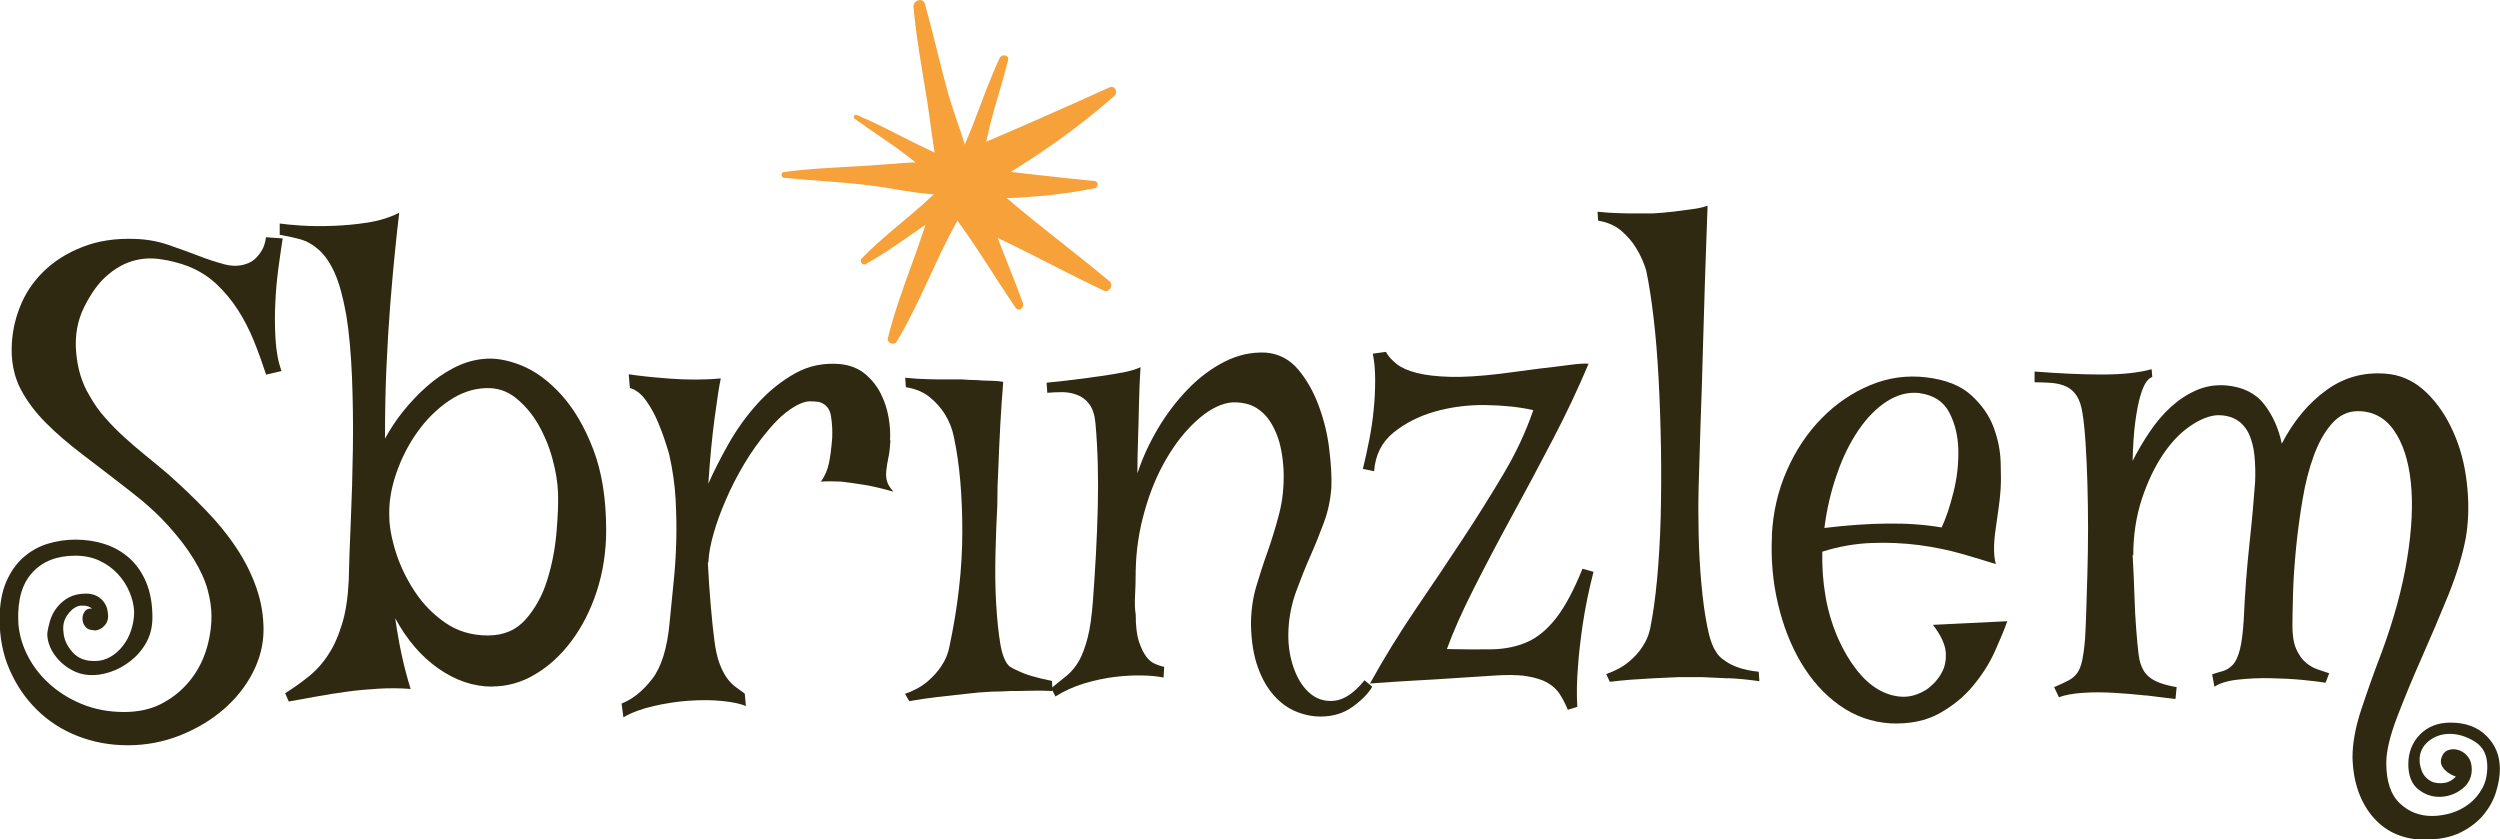
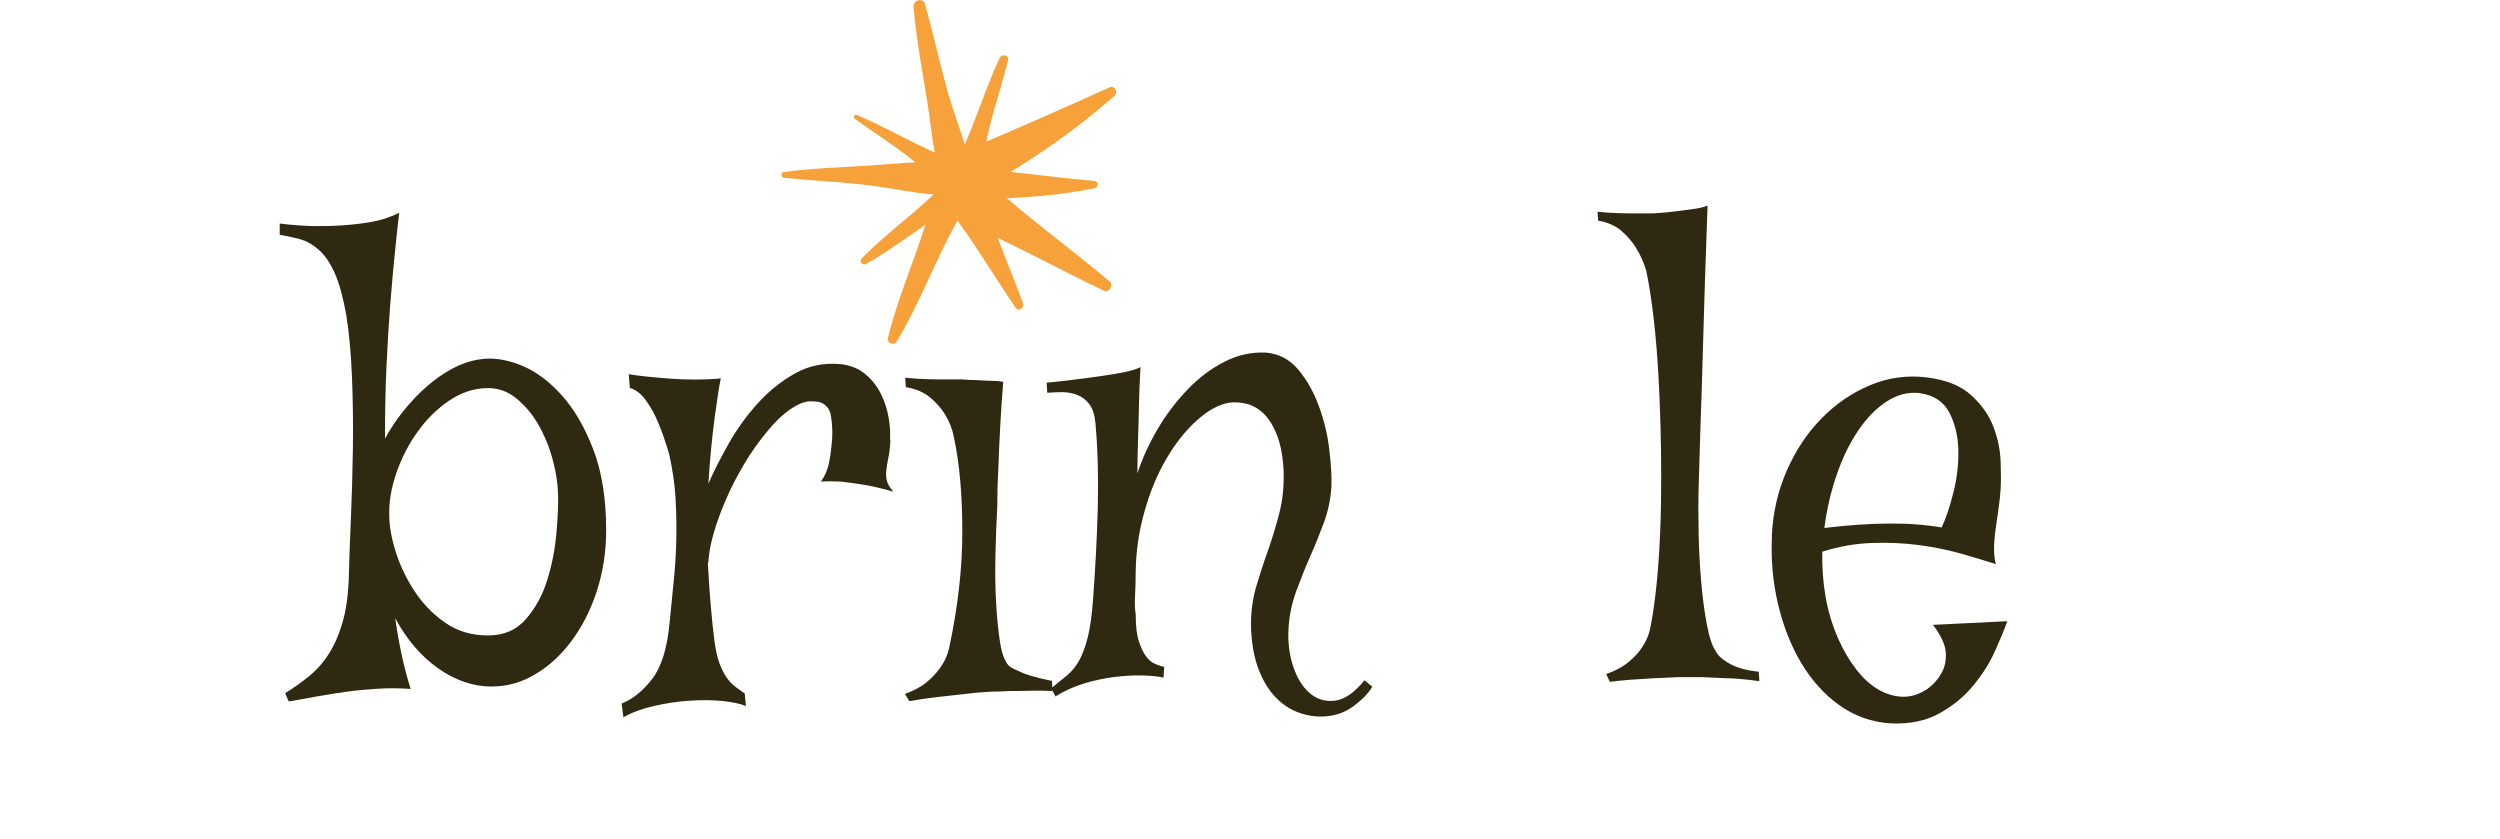
<svg xmlns="http://www.w3.org/2000/svg" id="Ebene_2" viewBox="0 0 193.05 64.82">
  <defs>
    <style>.cls-1{fill:#f6a139;}.cls-2{fill:#2f2912;}</style>
  </defs>
  <g id="Ebene_1-2">
-     <path class="cls-2" d="M7.25,48.66c-.31,0-.53-.09-.67-.28-.14-.18-.21-.38-.21-.6s.06-.41.18-.57c.12-.17.31-.24.55-.21-.18-.18-.49-.26-.92-.23-.34.06-.65.28-.94.67-.29.38-.41.83-.34,1.35.03.55.26,1.07.69,1.56.43.49,1.02.72,1.79.69.4,0,.78-.11,1.15-.32.37-.21.69-.5.96-.85.28-.35.49-.76.64-1.22.15-.46.23-.93.23-1.42-.03-.52-.15-1.03-.37-1.54s-.51-.96-.9-1.38-.85-.75-1.4-1.01c-.55-.26-1.18-.39-1.88-.39-1.41,0-2.51.43-3.3,1.29-.8.86-1.16,2.11-1.1,3.76.03.83.24,1.66.64,2.5.4.84.96,1.6,1.68,2.27.72.67,1.58,1.22,2.57,1.63.99.41,2.09.62,3.28.62,1.1,0,2.07-.21,2.89-.64.83-.43,1.53-.99,2.11-1.68s1.02-1.48,1.31-2.36c.29-.89.44-1.81.44-2.75,0-.61-.1-1.29-.3-2.02-.2-.73-.55-1.51-1.06-2.34-.5-.83-1.17-1.7-2-2.62s-1.87-1.85-3.12-2.8c-1.22-.95-2.38-1.84-3.46-2.66-1.09-.83-2.04-1.64-2.85-2.46-.81-.81-1.45-1.67-1.93-2.57-.47-.9-.71-1.92-.71-3.05s.21-2.23.62-3.28c.41-1.06,1.02-1.98,1.84-2.78.81-.8,1.81-1.43,3.01-1.9,1.19-.47,2.55-.68,4.08-.62.89.03,1.74.18,2.55.46.81.28,1.58.55,2.29.83.72.28,1.4.5,2.04.67.64.17,1.24.15,1.79-.07.24-.09.46-.23.64-.41.15-.15.31-.35.46-.6.15-.24.26-.58.32-1.01l1.29.09c-.09.58-.2,1.32-.32,2.2-.12.89-.21,1.81-.25,2.78-.05.96-.04,1.91.02,2.85.06.93.21,1.74.46,2.41l-1.19.28c-.28-.86-.59-1.72-.94-2.59-.35-.87-.77-1.68-1.24-2.41s-1.02-1.39-1.63-1.97c-.61-.58-1.33-1.04-2.16-1.38-.73-.28-1.48-.47-2.23-.57-.75-.11-1.47-.05-2.16.16-.69.21-1.35.6-1.97,1.15-.63.55-1.2,1.35-1.72,2.39-.52,1.04-.73,2.2-.62,3.49s.45,2.4,1.03,3.35c.34.61.74,1.19,1.22,1.72.47.54.97,1.04,1.49,1.51.52.47,1.06.94,1.63,1.4.57.46,1.12.92,1.67,1.38,1.07.95,2.07,1.9,2.98,2.85.92.95,1.71,1.92,2.36,2.91.66.99,1.17,2.02,1.54,3.08s.55,2.13.55,3.24-.28,2.23-.83,3.3c-.55,1.07-1.31,2.02-2.27,2.85-.96.83-2.08,1.49-3.35,2-1.27.5-2.61.76-4.02.76s-2.67-.24-3.88-.71c-1.21-.47-2.26-1.15-3.14-2.02-.89-.87-1.59-1.9-2.11-3.08-.52-1.18-.78-2.49-.78-3.92,0-1.13.17-2.09.5-2.87.34-.78.78-1.42,1.33-1.9.55-.49,1.18-.84,1.88-1.06.7-.21,1.42-.32,2.16-.32s1.51.11,2.23.34,1.35.59,1.91,1.08c.55.49.99,1.12,1.31,1.88.32.77.48,1.67.48,2.71,0,.73-.16,1.38-.48,1.95-.32.57-.73,1.04-1.22,1.42-.49.38-1.02.67-1.58.85-.57.18-1.09.26-1.58.23-.49-.03-.93-.15-1.33-.37-.4-.21-.74-.47-1.03-.78-.29-.31-.51-.63-.67-.99-.15-.35-.23-.7-.23-1.03.03-.31.1-.64.21-1.01s.28-.71.53-1.03.55-.58.92-.78c.37-.2.81-.3,1.33-.3.49,0,.89.15,1.19.44.31.29.47.65.5,1.08.06.37-.02.68-.25.94-.23.26-.51.39-.85.39Z" />
    <path class="cls-2" d="M38,53.02c-1.44,0-2.82-.47-4.15-1.4-1.33-.93-2.44-2.23-3.33-3.88.28,1.99.67,3.81,1.19,5.46-.83-.06-1.65-.07-2.48-.02s-1.64.12-2.43.23c-.8.11-1.58.23-2.34.37-.77.14-1.48.27-2.16.39l-.28-.64c.64-.4,1.25-.83,1.84-1.31.58-.47,1.09-1.04,1.51-1.7.43-.66.78-1.45,1.06-2.39.28-.93.44-2.04.5-3.33.03-1.29.08-2.81.16-4.59.08-1.77.13-3.62.16-5.53.03-1.91,0-3.78-.07-5.6-.08-1.82-.22-3.4-.44-4.75-.25-1.38-.54-2.46-.89-3.24-.35-.78-.76-1.38-1.22-1.79s-.95-.69-1.47-.83-1.04-.25-1.56-.34v-.87c.4.06.96.11,1.7.16s1.54.05,2.41.02c.87-.03,1.76-.11,2.66-.25s1.72-.39,2.46-.76c-.09.73-.2,1.71-.32,2.91-.12,1.21-.25,2.58-.37,4.11-.12,1.53-.22,3.18-.3,4.96-.08,1.77-.11,3.6-.11,5.46.4-.73.87-1.45,1.42-2.13s1.15-1.32,1.79-1.88c.64-.57,1.32-1.04,2.04-1.42.72-.38,1.46-.62,2.23-.71.92-.12,1.93.04,3.03.48,1.1.44,2.14,1.21,3.12,2.29.98,1.09,1.8,2.49,2.46,4.22.66,1.73.99,3.8.99,6.22,0,1.68-.25,3.26-.73,4.73s-1.14,2.75-1.95,3.83c-.81,1.09-1.74,1.94-2.8,2.57-1.05.63-2.16.94-3.33.94ZM30.06,39.8c0,.83.17,1.77.5,2.82s.82,2.07,1.45,3.03c.63.96,1.41,1.77,2.36,2.43.95.66,2.05.99,3.3.99s2.2-.42,2.94-1.26c.73-.84,1.29-1.85,1.65-3.03.37-1.18.6-2.39.71-3.65.11-1.25.15-2.28.12-3.08-.03-.83-.18-1.71-.44-2.66-.26-.95-.63-1.83-1.1-2.64-.47-.81-1.05-1.48-1.72-2.02-.67-.54-1.44-.79-2.29-.76-1.01.03-1.97.36-2.89.99-.92.63-1.72,1.42-2.41,2.39-.69.96-1.23,2.02-1.63,3.17-.4,1.15-.58,2.24-.55,3.28Z" />
    <path class="cls-2" d="M68.76,34.02c-.03.52-.08.96-.16,1.33s-.13.7-.16.99c-.03.29-.02.56.05.8.06.25.23.52.5.83-.83-.24-1.58-.42-2.25-.53-.67-.11-1.27-.19-1.79-.25-.58-.03-1.1-.03-1.56,0,.31-.43.51-.9.62-1.42.11-.52.19-1.16.25-1.93.03-.55,0-1.12-.09-1.7-.09-.58-.4-.95-.92-1.1-.21-.03-.44-.05-.69-.05s-.52.07-.83.21c-.31.14-.66.36-1.06.67-.4.31-.84.75-1.33,1.33-.7.83-1.33,1.71-1.88,2.64-.55.93-1.03,1.86-1.42,2.78-.4.92-.71,1.78-.94,2.59-.23.81-.36,1.51-.39,2.09,0,.09-.02.15-.05.18.06,1.19.14,2.31.23,3.35.09,1.04.18,1.93.28,2.66.09.7.22,1.29.39,1.74s.36.83.57,1.12c.21.29.44.53.69.71s.47.35.69.5l.09.96c-.43-.18-1.04-.31-1.84-.39-.8-.08-1.64-.08-2.55-.02-.9.06-1.81.2-2.73.41-.92.21-1.7.5-2.34.87l-.14-1.06c.86-.34,1.64-.97,2.36-1.9.72-.93,1.17-2.39,1.35-4.38.09-.98.19-1.99.3-3.03.11-1.04.18-2.1.21-3.17.03-1.07.01-2.17-.05-3.3-.06-1.13-.23-2.29-.5-3.49-.25-.86-.52-1.65-.83-2.39-.25-.61-.56-1.19-.94-1.72-.38-.54-.8-.86-1.26-.99l-.09-1.06c.37.06.83.12,1.4.18.57.06,1.17.11,1.81.16s1.3.07,1.97.07,1.32-.03,1.93-.09c-.12.55-.28,1.58-.48,3.08-.2,1.5-.36,3.18-.48,5.05.4-.92.92-1.94,1.56-3.08.64-1.13,1.39-2.17,2.25-3.12.86-.95,1.82-1.72,2.89-2.32s2.25-.83,3.53-.71c.76.09,1.4.35,1.9.78.51.43.9.93,1.19,1.51.29.58.49,1.19.6,1.84.11.64.14,1.22.11,1.74Z" />
    <path class="cls-2" d="M69.9,53.57c.7-.24,1.29-.57,1.74-.96.46-.4.81-.8,1.06-1.19.31-.46.5-.93.6-1.42.67-3.12,1.01-6.1,1.01-8.93s-.21-5.26-.64-7.27c-.12-.64-.35-1.24-.69-1.79-.28-.46-.66-.9-1.15-1.31-.49-.41-1.12-.68-1.88-.8l-.05-.73c.61.06,1.19.1,1.72.11.54.02,1,.02,1.4.02h1.29c.37.03.73.05,1.1.05.34.03.68.05,1.03.05s.7.03,1.03.09c-.09,1.1-.17,2.23-.23,3.37-.06,1.15-.11,2.18-.14,3.1-.06,1.07-.09,2.11-.09,3.12-.06,1.13-.11,2.36-.14,3.69-.03,1.33-.02,2.59.05,3.79s.17,2.24.32,3.14c.15.9.4,1.49.73,1.77.18.12.43.25.73.37.24.12.57.25.99.37.41.12.93.25,1.54.37l.05.78c-.61-.03-1.2-.04-1.77-.02-.57.02-1.06.02-1.49.02-.52.03-1.01.05-1.47.05-.64.03-1.33.09-2.07.18-.61.06-1.3.14-2.07.23s-1.5.2-2.2.32l-.32-.55Z" />
    <path class="cls-2" d="M87.85,36.5c.37-1.13.89-2.26,1.56-3.4.67-1.13,1.45-2.15,2.32-3.05.87-.9,1.82-1.61,2.85-2.13,1.03-.52,2.09-.75,3.19-.69,1.01.09,1.84.54,2.5,1.33.66.8,1.19,1.74,1.58,2.82.4,1.09.67,2.2.8,3.35.14,1.15.19,2.1.16,2.87-.06.95-.25,1.86-.57,2.73-.32.87-.67,1.74-1.06,2.62s-.74,1.77-1.08,2.69c-.34.92-.54,1.88-.6,2.89s.05,1.97.34,2.87c.29.9.71,1.6,1.26,2.09s1.2.7,1.95.62c.75-.08,1.52-.6,2.32-1.58l.6.5c-.31.52-.81,1.03-1.51,1.54s-1.53.76-2.48.76c-.64,0-1.28-.13-1.91-.39-.63-.26-1.19-.67-1.7-1.24-.51-.57-.92-1.29-1.24-2.18-.32-.89-.5-1.97-.53-3.26,0-1.07.14-2.07.41-2.98s.57-1.84.9-2.75c.32-.92.61-1.87.87-2.87.26-.99.38-2.1.34-3.33-.06-1.13-.24-2.06-.53-2.78-.29-.72-.64-1.27-1.05-1.65-.41-.38-.86-.63-1.33-.73-.47-.11-.91-.13-1.31-.07-.83.15-1.67.62-2.52,1.4-.86.78-1.63,1.76-2.32,2.94-.69,1.18-1.25,2.52-1.67,4.02-.43,1.5-.66,3.03-.69,4.59v-.09c0,.77-.02,1.44-.05,2.02-.03.58-.02,1.07.05,1.47,0,.89.08,1.58.25,2.09s.36.9.57,1.17c.21.28.45.47.71.57.26.11.48.18.67.21l-.05.83c-.43-.09-.97-.15-1.63-.16-.66-.02-1.37.02-2.13.11s-1.55.26-2.36.5c-.81.25-1.55.58-2.23,1.01l-.32-.64c.46-.37.86-.7,1.22-.99.35-.29.66-.67.92-1.12.26-.46.48-1.06.67-1.79s.32-1.7.41-2.89c.18-2.42.31-4.8.37-7.14.06-2.34,0-4.52-.18-6.54-.06-.64-.22-1.13-.48-1.47-.26-.34-.57-.57-.94-.71s-.75-.21-1.15-.21-.78.02-1.15.05l-.05-.78c.67-.06,1.37-.14,2.09-.23s1.42-.18,2.09-.28,1.28-.19,1.81-.3c.54-.11.96-.24,1.26-.39-.06.98-.1,1.95-.12,2.91s-.04,1.84-.07,2.64c-.03.92-.05,1.79-.05,2.62Z" />
-     <path class="cls-2" d="M123.05,44.16c-.37,1.44-.64,2.78-.83,4.04-.18,1.25-.31,2.36-.37,3.3-.09,1.1-.11,2.13-.05,3.08l-.73.23c-.18-.43-.38-.82-.6-1.17-.21-.35-.53-.65-.94-.9-.41-.24-.97-.42-1.67-.53-.7-.11-1.64-.11-2.8-.02-.86.06-1.79.12-2.8.18-.86.06-1.84.12-2.96.18-1.12.06-2.29.14-3.51.23,1.1-1.99,2.28-3.9,3.53-5.74s2.46-3.63,3.6-5.37c1.15-1.74,2.21-3.44,3.19-5.09s1.74-3.29,2.29-4.91c-1.07-.24-2.29-.37-3.67-.39-1.38-.02-2.68.15-3.92.5-1.24.35-2.31.9-3.21,1.63s-1.4,1.73-1.49,2.98l-.87-.18c.18-.73.35-1.49.5-2.27s.27-1.56.34-2.34c.08-.78.11-1.54.11-2.27s-.06-1.41-.18-2.02l1.01-.14c.18.34.46.65.83.94.37.29.89.52,1.56.69.67.17,1.52.27,2.55.3,1.02.03,2.3-.05,3.83-.23,1.13-.15,2.17-.29,3.12-.41.79-.09,1.56-.18,2.29-.28s1.22-.12,1.47-.09c-.8,1.9-1.72,3.86-2.78,5.88-1.05,2.02-2.11,4-3.17,5.94-1.06,1.94-2.03,3.79-2.92,5.55-.89,1.76-1.58,3.31-2.07,4.66,1.32.03,2.48.04,3.49.02,1.01-.02,1.92-.21,2.73-.57s1.55-.99,2.23-1.86c.67-.87,1.35-2.13,2.02-3.79l.83.23Z" />
    <path class="cls-2" d="M133.43,52.38c-.73-.03-1.39-.06-1.97-.09h-1.88c-.67.03-1.33.06-1.97.09-.55.03-1.12.07-1.72.11-.6.05-1.12.1-1.58.16l-.28-.6c.7-.24,1.29-.56,1.74-.94.46-.38.81-.77,1.06-1.17.31-.46.5-.93.6-1.42.21-1.04.39-2.3.53-3.79.14-1.48.23-3.09.28-4.82.04-1.73.05-3.5.02-5.32-.03-1.82-.09-3.59-.18-5.3-.09-1.71-.22-3.3-.39-4.75-.17-1.45-.36-2.67-.57-3.65-.18-.61-.44-1.19-.78-1.74-.28-.46-.65-.9-1.12-1.31-.47-.41-1.08-.68-1.81-.8l-.05-.69c.58.06,1.13.1,1.65.11.52.02.98.02,1.38.02h1.24c.55-.03,1.09-.08,1.61-.14.43-.06.89-.12,1.38-.18.49-.06.9-.15,1.24-.28-.15,4.16-.27,7.63-.34,10.4-.08,2.77-.14,5-.21,6.68-.06,1.96-.11,3.5-.14,4.64-.03,1.13-.03,2.36,0,3.67.03,1.32.1,2.58.21,3.79.11,1.21.25,2.29.44,3.24.18.95.41,1.62.69,2.02.15.28.4.52.73.73.25.18.58.35,1.01.5.43.15.95.26,1.56.32l.05.73c-.86-.12-1.65-.2-2.39-.23Z" />
    <path class="cls-2" d="M136.82,41.36c.09-1.81.48-3.49,1.17-5.05.69-1.56,1.58-2.9,2.69-4.02,1.1-1.12,2.35-1.97,3.74-2.55,1.39-.58,2.84-.78,4.34-.6,1.5.18,2.65.64,3.46,1.38s1.38,1.55,1.72,2.46c.34.9.52,1.8.55,2.69.03.89.03,1.58,0,2.07-.03.46-.08.96-.16,1.51-.08.55-.15,1.09-.23,1.63-.08.54-.12,1.04-.12,1.51s.05.86.14,1.17c-.76-.24-1.65-.51-2.66-.8-1.01-.29-2.1-.51-3.28-.67-1.18-.15-2.4-.21-3.67-.16s-2.53.27-3.79.67c-.03,1.16.05,2.32.25,3.47.2,1.15.53,2.24.99,3.28.4.89.86,1.67,1.38,2.34.52.67,1.08,1.19,1.68,1.54.6.35,1.21.54,1.84.57.63.03,1.26-.15,1.9-.55.52-.37.92-.81,1.19-1.33.24-.43.34-.95.3-1.56-.05-.61-.38-1.32-.99-2.11l5.74-.28c-.21.61-.53,1.38-.94,2.29-.41.92-.97,1.81-1.67,2.66-.7.86-1.58,1.58-2.62,2.16-1.04.58-2.29.84-3.76.78-1.47-.09-2.79-.56-3.97-1.4s-2.16-1.94-2.96-3.28c-.8-1.35-1.39-2.87-1.79-4.57-.4-1.7-.55-3.45-.46-5.26ZM148.21,30.35c-.86-.09-1.69.12-2.5.64-.81.52-1.54,1.26-2.2,2.23s-1.22,2.1-1.67,3.42c-.46,1.32-.78,2.69-.96,4.13,1.74-.21,3.37-.33,4.87-.34,1.5-.02,2.89.08,4.18.3.34-.7.64-1.61.92-2.73.28-1.12.4-2.22.37-3.3-.03-1.09-.27-2.04-.71-2.87s-1.2-1.32-2.27-1.47Z" />
-     <path class="cls-2" d="M165.74,53.71c-.83-.09-1.66-.16-2.5-.21s-1.64-.05-2.39,0-1.37.16-1.86.34l-.37-.78c.43-.18.79-.35,1.08-.5.29-.15.52-.34.69-.57s.3-.55.39-.96.17-.99.23-1.72c.03-.49.06-1.19.09-2.09.03-.9.06-1.9.09-2.98.03-1.09.05-2.23.05-3.42s-.02-2.35-.05-3.47c-.03-1.12-.08-2.15-.14-3.1-.06-.95-.14-1.71-.23-2.29-.09-.61-.25-1.08-.46-1.4-.21-.32-.48-.56-.8-.71-.32-.15-.69-.24-1.1-.28-.41-.03-.86-.05-1.35-.05v-.83c1.93.15,3.67.23,5.23.23s2.83-.14,3.81-.41l.05.6c-.18.06-.35.21-.5.44s-.3.59-.44,1.08c-.14.49-.26,1.13-.37,1.93-.11.8-.18,1.81-.21,3.03.37-.73.8-1.47,1.29-2.2.49-.73,1.03-1.38,1.63-1.93.6-.55,1.25-.99,1.97-1.31s1.49-.45,2.32-.39c1.32.12,2.3.61,2.96,1.47.66.86,1.11,1.87,1.35,3.03.92-1.77,2.09-3.17,3.51-4.18,1.42-1.01,3.04-1.41,4.84-1.19,1.07.15,2.02.64,2.85,1.45.83.81,1.51,1.81,2.04,3.01.54,1.19.89,2.51,1.05,3.95.17,1.44.15,2.83-.07,4.18-.25,1.35-.7,2.83-1.35,4.45-.66,1.62-1.35,3.24-2.07,4.87-.72,1.62-1.35,3.15-1.9,4.59-.55,1.44-.83,2.62-.83,3.53,0,1.41.34,2.44,1.03,3.1.69.66,1.52.99,2.5.99.49,0,.99-.08,1.49-.23.51-.15.96-.39,1.38-.71.41-.32.75-.72,1.01-1.19.26-.47.39-1.03.39-1.68,0-.89-.32-1.53-.96-1.93-.64-.4-1.29-.6-1.93-.6s-1.19.19-1.65.57c-.46.38-.69.86-.69,1.45,0,.15.02.33.07.53.05.2.12.39.23.57.11.18.27.34.48.48s.49.21.83.21c.28,0,.5-.05.69-.14s.35-.21.5-.37c-.43-.15-.76-.38-.99-.69-.23-.31-.22-.66.02-1.06.12-.18.31-.3.55-.34.24-.05.5-.02.76.09.26.11.47.28.64.53.17.24.25.55.25.92,0,.61-.25,1.11-.73,1.49-.49.38-1.04.59-1.65.62-.64.03-1.22-.16-1.74-.57-.52-.41-.78-1.06-.78-1.95s.3-1.68.9-2.29c.6-.61,1.38-.92,2.36-.92,1.16,0,2.09.34,2.78,1.03.69.69,1.03,1.54,1.03,2.55,0,.52-.09,1.09-.28,1.72-.18.63-.5,1.22-.94,1.77-.44.55-1.04,1.02-1.79,1.4-.75.38-1.71.57-2.87.57-.73,0-1.43-.14-2.09-.41s-1.24-.69-1.74-1.24c-.5-.55-.9-1.22-1.19-2s-.45-1.68-.48-2.69c0-1.1.22-2.33.67-3.69s.97-2.84,1.58-4.43c.95-2.57,1.61-4.99,1.97-7.25.37-2.26.46-4.24.28-5.92-.18-1.68-.62-3.01-1.31-3.99-.69-.98-1.62-1.47-2.78-1.47-.77,0-1.43.32-2,.96-.57.64-1.03,1.47-1.4,2.48s-.66,2.14-.87,3.4c-.21,1.25-.38,2.5-.5,3.74-.12,1.24-.2,2.39-.23,3.44s-.05,1.9-.05,2.55c0,.77.1,1.37.3,1.81.2.44.44.79.73,1.03.29.25.6.42.92.53.32.11.62.21.89.3l-.28.73c-.34-.06-.9-.13-1.7-.21-.8-.08-1.64-.12-2.52-.14-.89-.02-1.74.02-2.55.11-.81.09-1.42.28-1.81.55l-.18-.96c.28-.09.55-.18.83-.25.28-.08.53-.24.76-.48.23-.24.41-.63.55-1.17.14-.54.24-1.31.3-2.32.09-2.05.24-3.99.44-5.83s.34-3.44.44-4.82c.03-.7.01-1.37-.05-2-.06-.63-.2-1.18-.41-1.65-.21-.47-.52-.84-.92-1.1-.4-.26-.9-.39-1.51-.39-.64.03-1.35.31-2.11.83-.77.52-1.47,1.25-2.11,2.2-.64.95-1.19,2.09-1.63,3.42-.44,1.33-.67,2.79-.67,4.38l-.05-.05c.06,1.07.11,2.12.14,3.14.03,1.03.08,1.9.14,2.64.06.77.12,1.4.18,1.9s.19.93.39,1.26c.2.34.5.6.9.8.4.2.95.36,1.65.48l-.09.92c-.67-.09-1.42-.18-2.25-.28Z" />
    <path class="cls-1" d="M85.65,21.7c-3.01-2.52-6.25-4.87-9.16-7.5,3.4-1.96,6.6-4.19,9.56-6.79.31-.28.04-.85-.38-.66-3.66,1.66-7.34,3.28-11.04,4.84-.44-1.53-1.05-3.05-1.46-4.54-.62-2.24-1.12-4.52-1.75-6.76-.15-.52-.93-.26-.88.24.22,2.44.67,4.87,1.06,7.29.25,1.54.39,3.19.73,4.75-1.7-.14-3.45.11-5.15.21-2.22.14-4.44.21-6.64.5-.25.03-.25.42,0,.45,2.21.23,4.44.31,6.65.59,1.65.21,3.28.58,4.93.69-.89,3.78-2.64,7.33-3.56,11.11-.09.35.48.59.67.28,1.81-3,3.01-6.36,4.73-9.41.06.03.11.06.17.09,3.77,1.54,7.41,3.62,11.1,5.36.45.21.79-.44.43-.74Z" />
    <path class="cls-1" d="M79.01,23.46c-.98-2.7-2.18-5.39-3.05-8.13,2.88,0,5.73-.23,8.56-.79.3-.06.34-.53,0-.56-2.93-.29-5.86-.62-8.79-.99.28-1.13.46-2.32.74-3.42.43-1.65.96-3.28,1.38-4.93.1-.39-.49-.5-.65-.17-.76,1.63-1.37,3.34-2.01,5.01-.41,1.07-.93,2.17-1.28,3.29-1.03-.72-2.23-1.2-3.35-1.76-1.46-.73-2.89-1.5-4.4-2.13-.17-.07-.32.17-.16.29,1.32.96,2.7,1.83,4,2.82.97.74,1.86,1.57,2.87,2.25-1.95,2.07-4.37,3.68-6.35,5.74-.18.19.09.55.32.42,2.25-1.24,4.25-2.92,6.46-4.23.03.04.04.08.07.12,1.83,2.36,3.37,5.02,5.07,7.49.21.3.67.01.55-.31Z" />
  </g>
</svg>